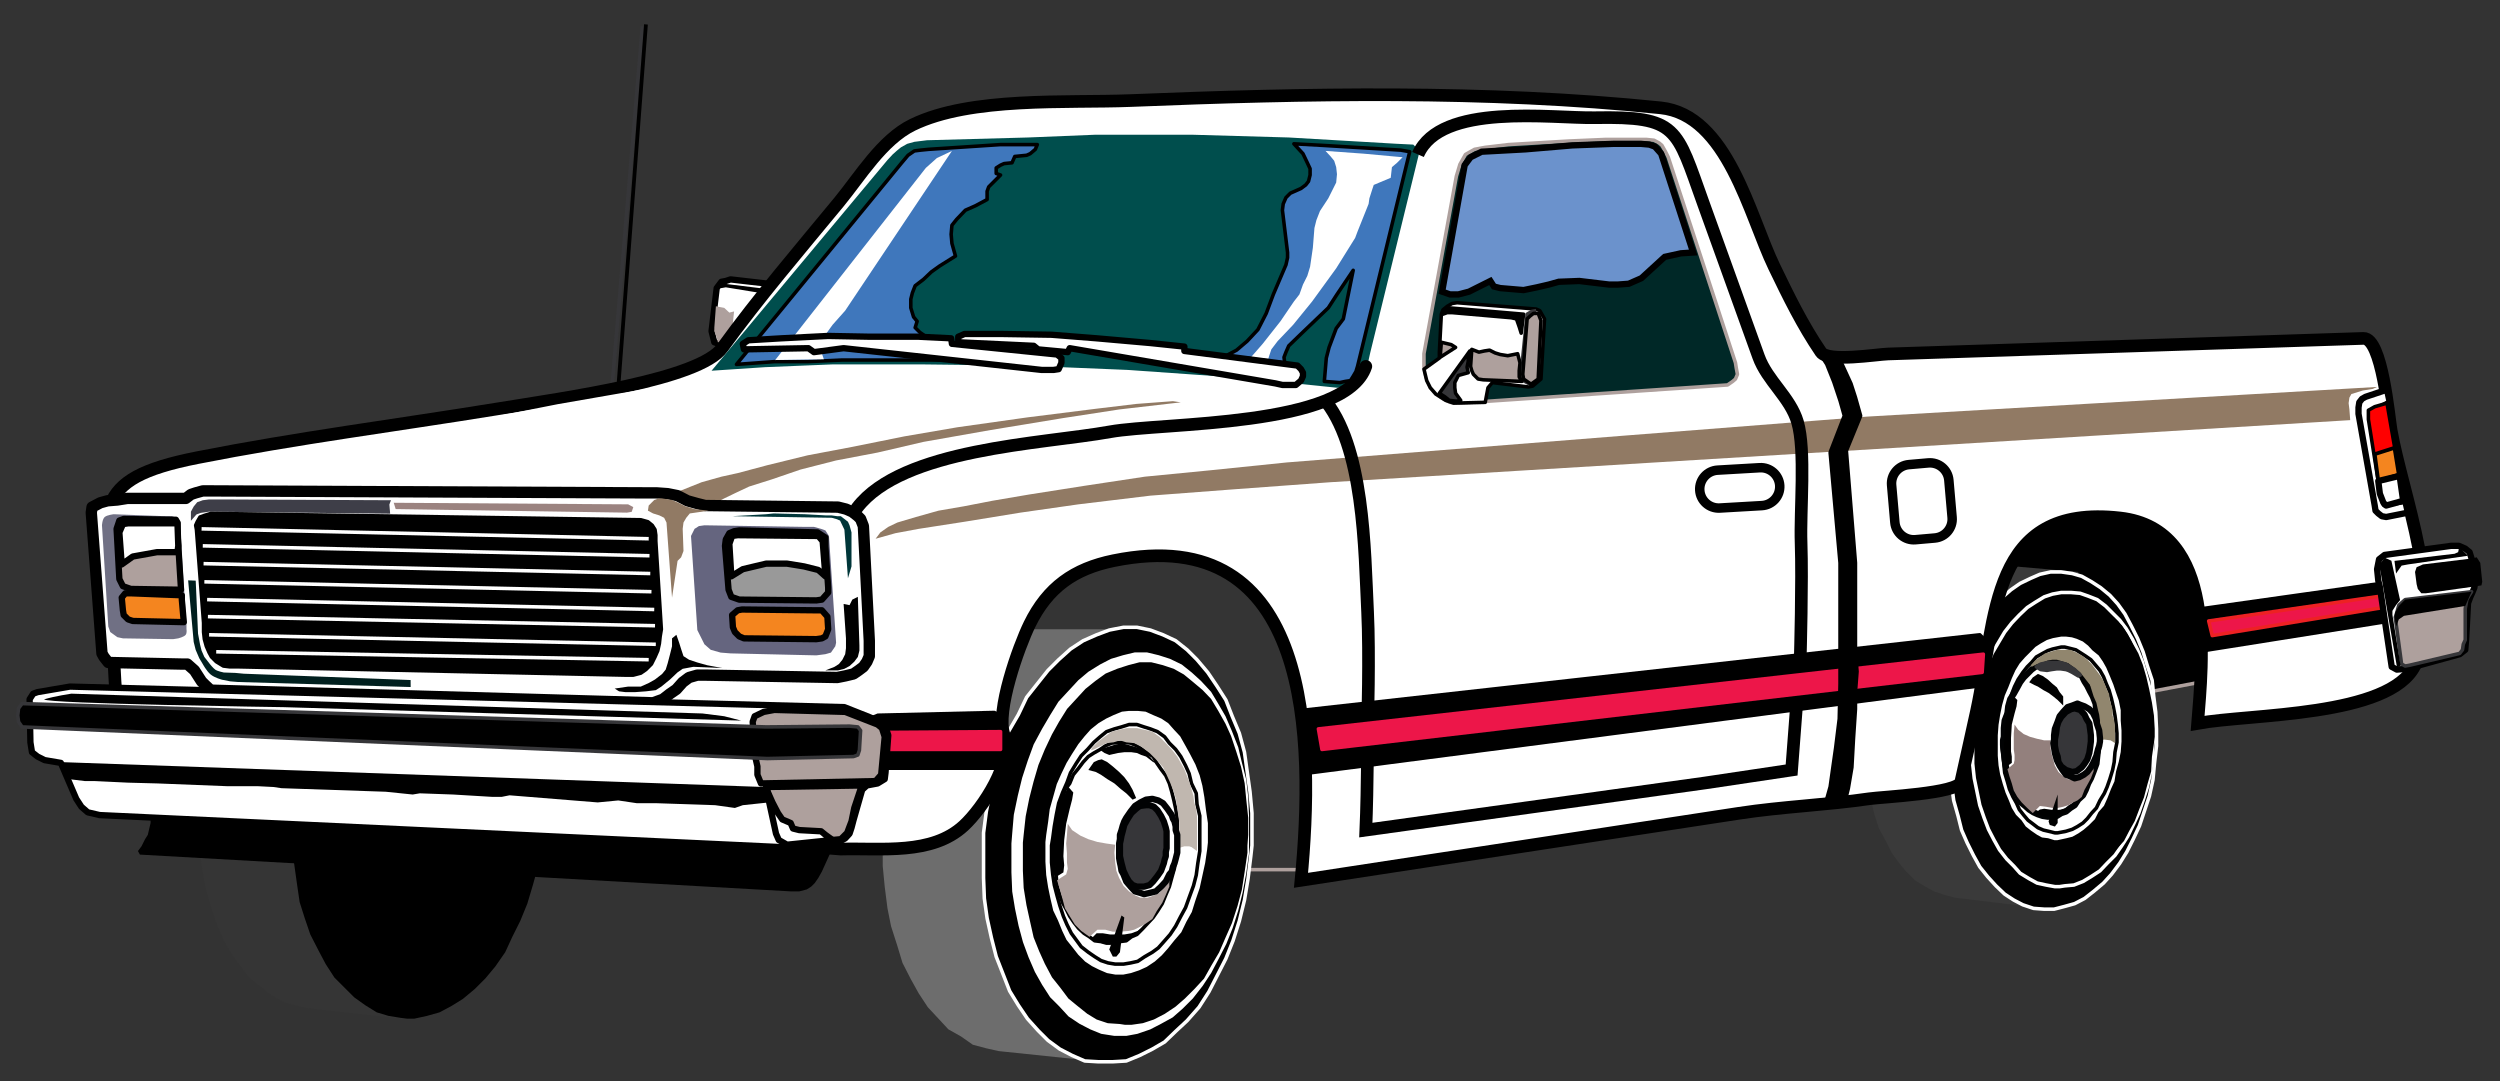
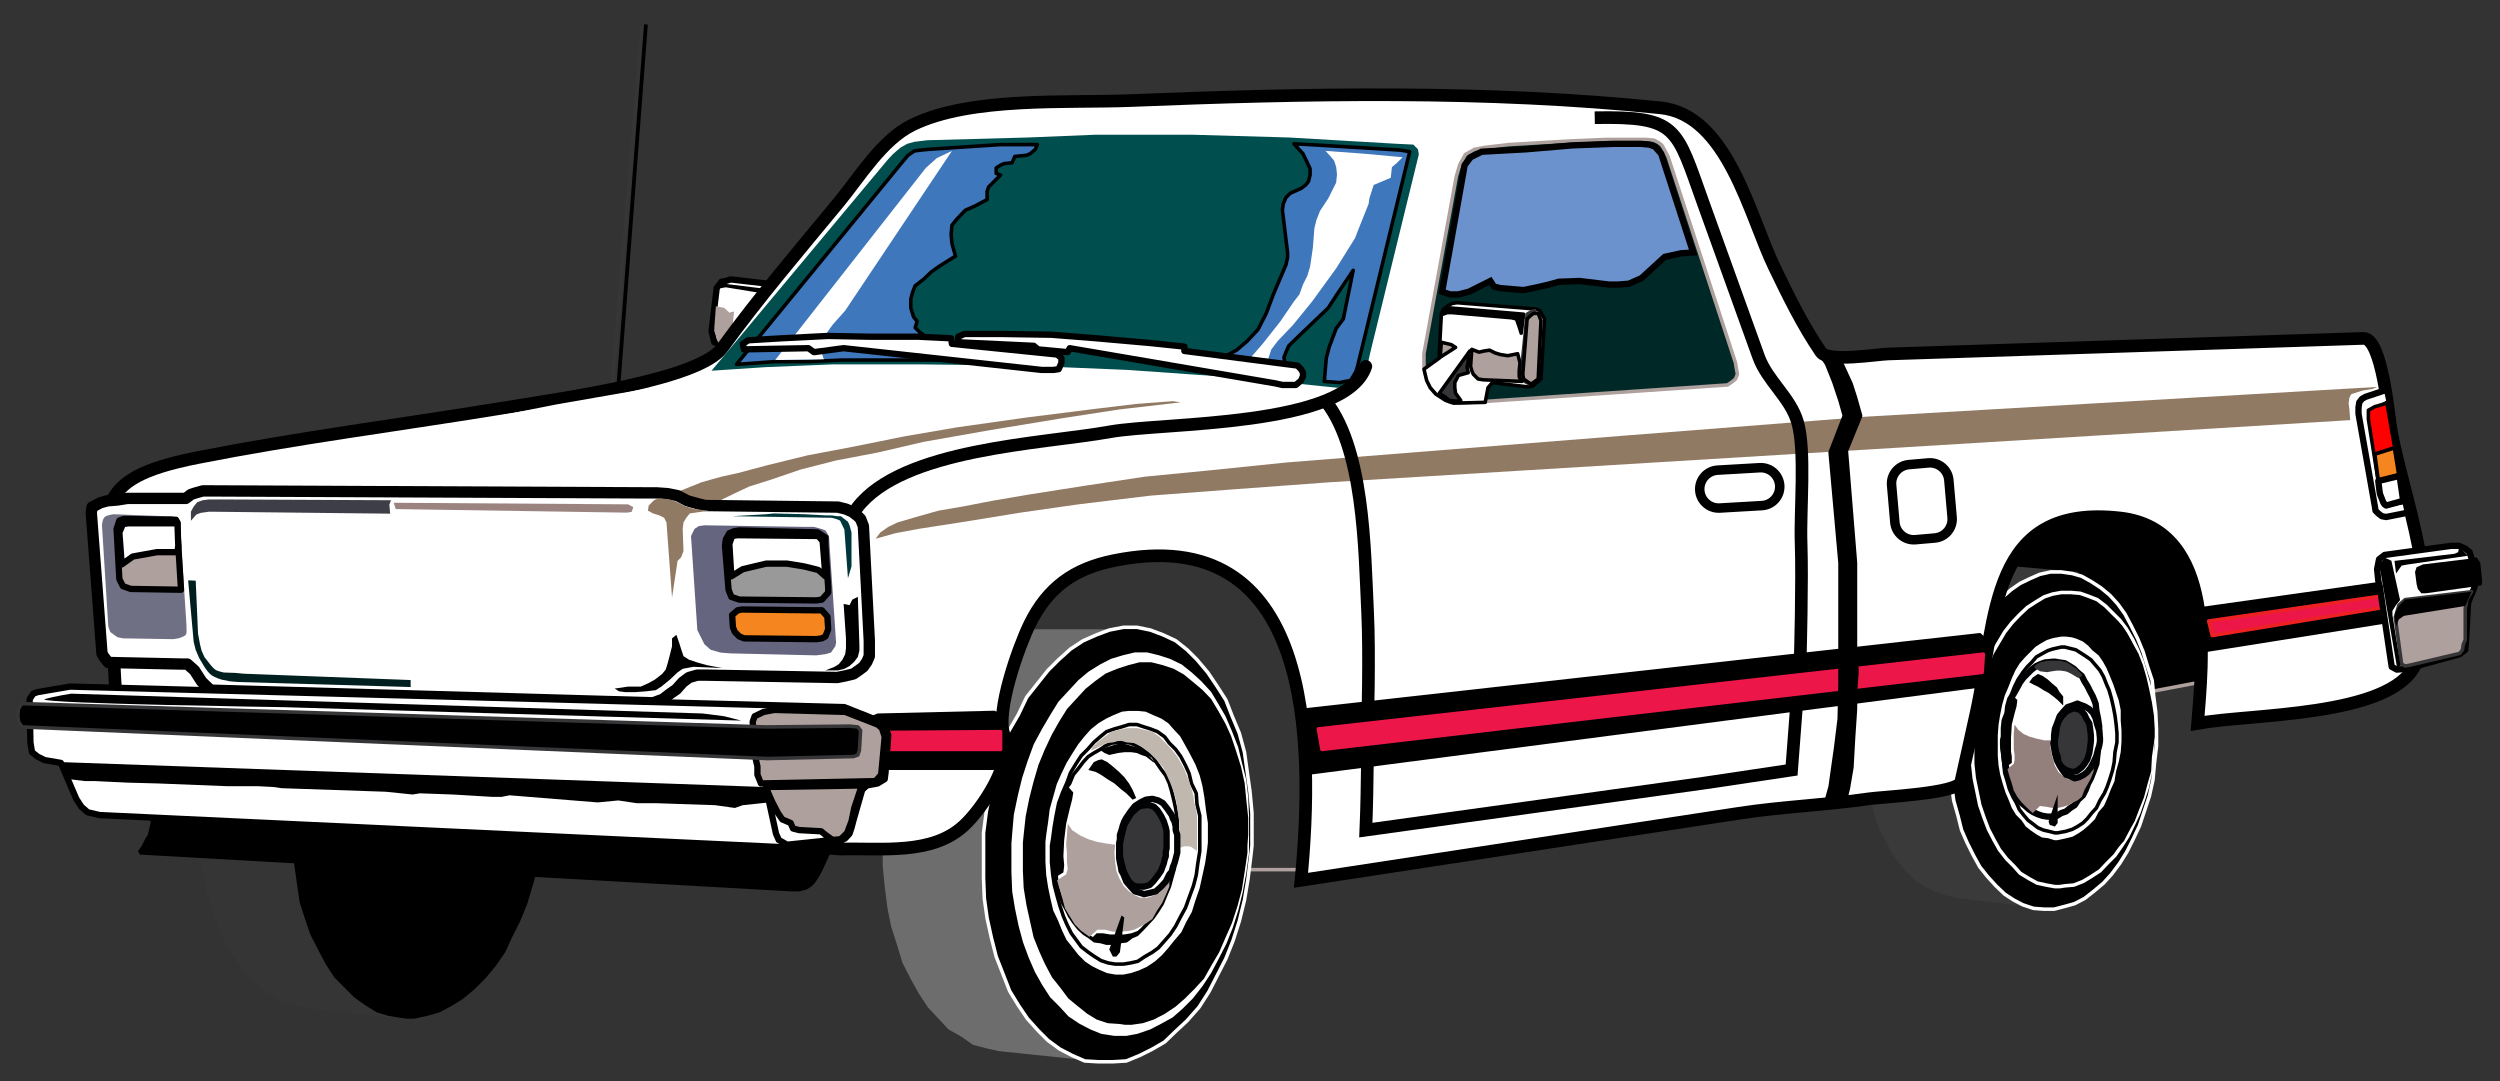
<svg xmlns="http://www.w3.org/2000/svg" xmlns:ns1="http://sodipodi.sourceforge.net/DTD/sodipodi-0.dtd" xmlns:ns2="http://www.inkscape.org/namespaces/inkscape" version="1.1" id="truck" x="0px" y="0px" width="660px" height="285.417px" viewBox="0 0 660 285.417" enable-background="new 0 0 660 285.417" xml:space="preserve" ns1:docname="seventies truck.svg" ns2:version="0.92.0 r15299">
  <rect x="0" y="0" width="660" height="285.417" fill="#333333" stroke="none" />
  <title id="title4176">late seventies truck</title>
  <defs id="defs4172" />
  <ns1:namedview pagecolor="#ffffff" bordercolor="#666666" borderopacity="1" objecttolerance="10" gridtolerance="10" guidetolerance="10" ns2:pageopacity="0" ns2:pageshadow="2" ns2:window-width="1920" ns2:window-height="1052" id="namedview4170" showgrid="false" ns2:zoom="1" ns2:cx="330" ns2:cy="142.7085" ns2:window-x="-9" ns2:window-y="-9" ns2:window-maximized="1" ns2:current-layer="truck" />
  <g id="truck_parts">
    <path stroke="#AEA09D" stroke-width="0.94" stroke-linejoin="round" d="M594.468,177.503   c-22.118,4.201-44.234,8.404-66.351,12.607c-15.033,2.857-14.914,1.53-17.442-12.957c-2.185-12.508-4.65-24.973-6.485-37.537   c-0.813-5.57-6.309-24.065-2.607-29.223c2.418-3.372,22.297-4.243,26.242-4.994c14.179-2.698,28.355-5.396,42.532-8.094   c14.282-2.718,12.765,2.163,15.344,15.279C589.673,132.793,596.173,156.916,594.468,177.503z" id="path3934" />
    <polygon fill="#3A3A3A" points="516.191,236.992 541.135,240.019 550.319,194.098 548.649,150.994 525.897,149.011    524.332,149.011 522.871,149.011 520.053,149.324 517.132,150.264 514.521,151.203 511.494,152.664 509.094,154.542    506.484,156.421 504.188,159.03 501.997,161.848 499.91,164.979 498.031,168.214 496.57,172.076 495.109,175.833 493.962,180.112    493.021,184.6 492.5,189.296 492.291,191.697 492.291,194.098 492.291,198.794 492.5,203.281 493.021,207.352 493.962,211.318    494.9,215.18 496.049,218.729 497.719,221.755 499.388,225.095 501.267,227.705 503.25,230.104 505.547,232.4 507.946,233.861    510.555,235.322 513.373,236.262  " id="polygon3936" />
    <polygon stroke="#FFFFFF" stroke-width="0.94" stroke-linejoin="round" points="539.675,240.019 540.822,240.019    542.283,240.019 545.101,239.289 547.711,238.558 550.319,237.201 552.72,235.322 555.329,233.13 557.416,230.835 559.607,227.912    561.486,224.886 563.156,221.546 564.826,217.998 566.183,213.927 567.436,210.169 568.375,205.891 568.793,201.403    569.314,196.916 569.314,194.515 569.314,192.428 569.105,187.939 568.584,183.869 568.166,179.589 566.914,175.833    565.766,172.076 564.305,168.527 562.635,165.188 560.966,162.057 559.087,159.447 557,157.151 554.598,155.167 552.197,153.604    549.59,152.142 547.084,151.412 544.161,150.994 543.014,150.994 541.344,150.994 538.525,151.621 536.125,152.664    533.308,154.021 530.907,155.69 528.507,157.777 526.42,160.387 524.332,162.996 522.349,166.126 520.47,169.676 519.113,173.225    517.652,176.981 516.505,181.052 515.564,185.33 515.044,189.609 514.521,194.098 514.521,196.185 514.521,198.794    514.521,203.073 515.253,207.352 515.773,211.318 516.923,215.389 517.861,219.146 519.322,222.485 520.992,225.826    522.662,228.852 524.75,231.46 526.941,233.861 529.237,236.053 531.638,237.619 534.038,238.871 536.855,239.811  " id="polygon3938" />
    <polygon stroke="#FFFFFF" stroke-width="0.94" stroke-linejoin="round" points="542.491,234.07 543.744,234.07 545.101,233.861    547.502,233.652 549.901,232.712 551.989,231.46 554.39,229.896 556.268,227.912 558.355,225.826 560.025,223.425 561.695,220.815    563.156,217.789 564.617,214.658 565.766,211.318 566.914,207.77 567.645,204.221 568.166,200.464 568.375,196.394    568.584,194.515 568.584,192.428 568.375,188.669 568.166,184.809 567.436,181.26 566.496,177.919 565.557,174.686    564.305,171.555 562.947,168.736 561.277,165.917 559.607,163.727 557.729,161.848 555.851,159.969 553.659,158.298 551.26,157.36    549.172,156.628 546.771,156.421 545.414,156.421 544.161,156.421 541.865,156.837 539.675,157.568 537.273,159.03    535.186,160.387 533.099,162.369 531.115,164.457 529.237,166.857 527.567,169.676 525.897,172.494 524.54,175.833    523.288,178.859 522.349,182.513 521.723,186.27 520.992,190.027 520.783,194.098 520.783,195.977 520.783,197.854    520.783,201.612 521.201,205.474 521.932,209.021 522.662,212.57 523.81,215.91 524.959,218.937 526.42,221.755 527.881,224.364    529.76,226.765 531.638,228.643 533.308,230.521 535.709,231.982 537.796,233.13 540.195,233.652  " id="polygon3940" />
    <polygon stroke="#000000" stroke-width="0.94" stroke-linejoin="round" points="543.744,231.774 544.684,231.774    545.831,231.774 548.231,231.251 550.319,230.521 552.511,229.373 554.39,227.912 556.477,226.035 558.355,223.946    560.339,221.755 561.695,219.146 563.156,216.537 564.305,213.51 565.557,210.378 566.496,206.83 567.436,203.595 567.645,199.733    568.166,196.185 568.375,194.515 568.375,192.428 568.166,188.878 567.645,185.539 566.914,181.99 566.183,178.859    565.244,175.625 564.096,172.703 562.635,170.093 561.277,167.587 559.816,165.396 557.938,163.518 556.06,161.848    554.181,160.387 551.989,159.447 549.901,158.821 547.502,158.298 546.354,158.298 545.414,158.507 543.014,159.03    540.613,159.761 538.525,160.908 536.646,162.369 534.664,164.248 532.785,166.126 531.115,168.527 529.237,170.824    527.881,173.433 526.629,176.772 525.479,179.903 524.54,183.139 523.81,186.688 523.288,190.236 522.871,193.785 522.662,195.768    522.662,197.854 523.079,201.194 523.288,204.744 524.019,208.291 524.75,211.318 525.897,214.658 526.941,217.476    528.299,220.085 529.969,222.485 531.429,224.677 533.099,226.765 534.978,228.435 537.064,229.896 539.257,230.835    541.344,231.46  " id="polygon3942" />
    <polygon fill="#FFFFFF" stroke="#000000" stroke-width="0.94" stroke-linejoin="round" points="542.283,222.276 543.223,222.276    545.623,221.755 547.294,221.337 548.964,220.398 550.319,219.458 551.78,218.207 553.45,216.537 554.39,214.658 555.851,212.988    556.79,210.9 557.729,208.5 558.669,206.414 559.087,203.804 559.816,201.194 560.339,198.585 560.548,195.768 560.548,194.515    560.548,192.846 560.339,190.236 560.339,187.417 559.816,184.809 559.087,182.721 558.355,180.529 557.416,178.233    556.477,176.042 555.537,174.373 554.39,172.703 552.72,171.346 551.571,170.093 550.11,168.945 548.44,168.214 547.084,167.796    545.414,167.587 544.161,167.587 541.865,168.005 540.195,168.527 538.525,169.466 537.064,170.406 535.709,171.763    534.246,173.225 532.785,174.895 531.638,176.772 530.698,178.859 529.76,181.26 528.819,183.453 528.09,186.061 527.567,188.669    527.149,191.279 526.941,194.098 526.941,195.455 526.941,196.707 526.941,199.524 527.149,202.134 527.567,204.535    528.299,207.144 529.028,209.439 529.969,211.63 530.698,213.51 531.846,215.389 533.308,216.85 534.455,218.52 535.916,219.667    537.587,220.815 538.943,221.546 540.613,221.755  " id="polygon3944" />
    <polygon fill="#FFFFFF" stroke="#000000" stroke-width="0.94" stroke-linejoin="round" points="542.491,219.876 543.223,219.876    545.414,219.458 547.084,218.937 548.44,218.207 549.901,217.267 551.051,216.119 552.197,214.658 553.45,213.301 554.39,211.318    555.537,209.439 556.268,207.77 557,205.683 557.729,203.281 558.146,201.194 558.355,198.585 558.878,195.977 558.878,194.828    558.878,193.576 558.669,191.279 558.355,188.878 557.938,186.688 557.416,184.391 556.79,182.199 556.06,180.529 555.329,178.65    554.39,176.981 553.241,175.625 551.989,174.164 550.633,173.225 549.172,172.285 548.023,171.555 546.354,171.137    545.101,170.824 544.161,170.824 541.865,171.346 540.613,171.763 539.257,172.494 537.587,173.433 536.334,174.895    535.186,176.042 534.038,177.503 532.785,179.382 531.846,181.26 531.115,183.139 530.489,185.123 529.969,187.417    529.237,189.818 529.028,191.906 528.819,194.515 528.507,195.977 528.507,197.125 528.819,199.524 529.028,201.925    529.237,204.013 529.969,206.414 530.489,208.291 531.429,210.378 532.368,212.048 533.099,213.719 534.246,215.18    535.395,216.537 536.646,217.476 538.005,218.52 539.466,219.146 540.822,219.458  " id="polygon3946" />
    <polygon fill="#FFFFFF" stroke="#010203" stroke-width="1.67" stroke-linecap="round" stroke-linejoin="round" points="   540.613,215.597 541.865,215.597 543.014,215.389 544.161,214.658 545.414,214.24 546.562,213.301 547.711,212.57 548.649,211.109    549.901,209.96 550.633,208.5 551.26,206.83 551.989,205.474 552.72,203.595 553.45,201.612 553.659,199.733 553.867,197.854    554.181,195.455 554.181,194.515 554.181,193.576 554.181,191.697 553.867,189.609 553.45,187.626 553.241,185.748    552.511,183.869 551.78,182.513 551.051,181.052 550.319,179.903 549.59,178.442 548.44,177.503 547.502,176.563 546.354,175.833    545.101,175.103 543.744,174.895 542.491,174.686 542.074,174.686 539.884,174.895 538.734,175.312 537.587,175.833    536.334,176.772 535.395,177.712 534.246,178.859 533.308,180.112 532.576,181.469 531.638,183.139 530.698,184.6 530.177,186.479    529.969,188.357 529.237,190.236 529.028,192.219 529.028,194.515 528.819,195.455 528.819,196.707 529.028,198.585    529.237,200.464 529.551,202.343 529.969,204.221 530.489,205.891 531.115,207.561 531.846,209.021 532.785,210.378    533.516,211.839 534.664,212.779 535.709,213.719 536.855,214.449 538.005,214.971 539.257,215.389  " id="polygon3948" />
-     <polygon fill="#91866E" points="536.125,175.625 537.273,174.373 538.525,173.433 539.884,172.494 541.344,172.076    543.014,171.555 545.101,171.555 546.562,171.555 548.231,172.285 549.901,173.225 551.051,174.164 552.197,175.312    553.45,176.981 554.39,178.233 555.12,179.382 555.851,181.052 556.268,182.199 556.79,183.139 557,184.809 557.416,186.27    557.729,187.417 557.729,188.878 558.146,190.236 558.355,191.697 558.355,192.846 558.355,194.098 558.355,196.185    557.207,195.455 555.537,195.246 554.39,195.455 554.39,193.785 554.39,191.906 554.39,190.236 554.181,188.669 553.867,187.417    553.45,185.539 552.72,183.869 552.197,182.199 551.78,180.843 550.633,179.382 549.172,177.503 547.711,176.355 546.04,175.103    544.684,174.686 543.014,174.164 541.865,174.164 540.613,174.373 539.257,174.895 537.796,175.312 536.334,176.042  " id="polygon3950" />
    <polygon fill="#93807D" points="531.846,191.279 532.785,192.637 534.246,193.785 535.916,194.515 537.796,195.037    539.675,195.455 541.344,195.455 541.344,197.438 541.553,198.794 542.074,200.673 542.491,202.134 543.431,203.804    544.684,204.951 545.831,205.683 547.084,205.891 548.44,205.891 549.59,205.683 550.842,204.744 551.78,203.804 552.72,202.134    552.72,203.595 551.989,205.474 551.26,206.83 550.319,208.5 549.59,210.378 548.44,211.318 547.294,211.839 546.04,212.57    544.684,212.988 543.223,213.301 541.865,213.301 540.195,212.988 538.525,212.779 536.646,214.658 535.186,213.301    533.725,211.839 532.576,210.378 531.638,208.708 531.115,206.83 530.489,204.951 529.969,203.073 531.638,201.612    531.846,200.673 531.846,199.315 531.638,197.854 531.638,195.455 531.638,193.576  " id="polygon3952" />
    <polygon fill="#FFFFFF" stroke="#010203" stroke-width="1.67" stroke-linecap="round" stroke-linejoin="round" points="   547.711,205.474 548.964,205.16 550.11,204.535 551.051,203.804 551.989,202.551 552.72,201.194 553.45,199.524 553.867,197.854    554.181,196.916 554.39,195.768 554.39,194.828 554.181,192.846 553.659,191.279 553.241,189.609 552.511,188.148 551.571,187.208    550.319,186.479 549.172,186.061 548.44,185.748 547.084,186.27 545.831,186.688 544.684,187.939 543.744,189.087 543.223,190.548    542.491,192.428 542.283,194.098 542.283,195.246 542.074,196.185 542.283,197.438 542.491,198.794 543.014,200.673    543.744,202.134 544.475,203.281 545.414,204.535 546.562,204.951  " id="polygon3954" />
    <polygon fill="#363639" stroke="#363639" stroke-width="0.94" stroke-linejoin="round" points="549.172,178.233 547.711,176.772    545.414,175.312 543.744,174.895 542.074,174.895 540.613,174.895 538.734,175.312 537.587,176.042 538.734,176.772    540.404,176.981 541.553,176.772 543.014,176.563 543.953,176.563 545.414,176.772 546.04,176.981 547.084,177.503    548.649,178.442  " id="polygon3956" />
    <polygon points="539.257,178.442 538.005,177.919 536.646,178.859 535.709,180.112 537.064,180.843 538.005,181.26    539.466,182.199 540.822,182.93 542.074,183.869 543.223,184.809 544.684,186.27 544.684,183.869 543.744,182.721 543.014,181.469    541.865,180.529 540.613,179.382  " id="polygon3958" />
    <polygon points="530.489,186.479 531.638,183.869 532.576,184.809 532.368,186.479 531.846,188.357 531.115,191.279    530.907,194.828 530.907,198.376 531.115,199.733 531.115,201.403 529.76,202.343 529.028,197.438 529.237,193.158    529.551,189.609  " id="polygon3960" />
-     <polygon points="537.273,214.658 538.525,213.719 539.675,213.51 541.135,213.719 542.491,213.927 544.161,213.719    545.414,213.301 546.771,212.779 548.231,211.839 546.562,213.301 545.101,214.658 543.431,215.18 541.865,215.597    539.466,215.597  " id="polygon3962" />
    <polygon points="540.822,216.85 543.223,209.753 543.223,217.267 542.491,218.207 541.135,217.789  " id="polygon3964" />
    <polygon fill="#363639" stroke="#010203" stroke-width="1.67" stroke-linecap="round" stroke-linejoin="round" points="   547.084,203.804 548.231,203.595 549.59,202.551 550.319,201.612 551.051,200.464 551.571,198.794 551.78,197.438 551.989,195.768    551.989,194.098 551.78,192.428 551.571,190.966 550.842,189.818 550.319,188.669 549.172,187.417 547.711,187 546.771,187.208    545.414,187.939 544.161,189.296 543.431,190.548 543.014,191.906 542.805,193.576 542.491,195.246 542.491,196.916    542.805,198.585 543.223,199.733 543.431,201.194 544.161,202.343 545.414,203.281  " id="polygon3966" />
    <path fill="#343434" stroke="#AEA09D" stroke-width="0.94" stroke-linejoin="round" d="M351.082,229.582   c-23.286,0-46.573,0-69.859,0c-14.802,0-12.19-5.158-12.799-18.682c-0.577-12.827-0.487-25.768-0.313-38.615   c0.075-5.486-2.188-26.178,2.191-30.371c2.975-2.848,22.669,0,26.655,0c14.401,0,28.803,0,43.203,0   c14.657,0,12.171,5.238,12.592,18.785C353.434,182.71,355.699,208.021,351.082,229.582z" id="path3968" />
    <polygon fill="#6D6D6D" points="263.622,277.486 290.653,280.305 303.908,223.216 302.238,166.126 272.39,166.126 270.72,166.126    268.841,166.335 265.292,167.066 261.744,168.005 258.717,169.676 255.586,171.555 252.246,174.164 249.429,176.772    246.819,179.903 244.21,183.139 241.81,187.208 239.723,191.279 237.844,195.977 236.383,200.673 235.234,205.891 234.295,211.318    233.564,217.059 233.356,220.085 233.043,223.216 233.043,228.643 233.564,234.07 234.295,239.811 235.234,244.507    236.904,249.726 238.262,254.212 240.453,258.492 242.54,262.25 244.94,265.902 247.759,268.929 250.368,271.746 253.708,273.625    256.839,275.817 260.387,276.755  " id="polygon3970" />
    <polygon stroke="#FFFFFF" stroke-width="0.94" stroke-linejoin="round" points="289.923,280.305 291.802,280.305    293.784,280.305 297.333,280.096 300.883,278.635 304.222,276.964 307.457,275.085 310.38,272.269 313.405,269.451    316.537,265.902 319.146,261.832 321.233,257.762 323.635,253.064 325.512,248.369 327.182,243.15 328.539,237.619    329.479,231.982 330.209,226.035 330.521,223.216 330.521,220.398 330.521,214.658 330,209.021 329.27,203.804 328.539,198.585    327.182,193.576 325.304,189.087 323.635,184.809 321.233,181.052 318.834,177.503 316.015,174.164 313.405,171.555    310.38,169.154 307.039,167.587 303.699,166.335 300.151,165.605 298.272,165.605 296.603,165.605 292.846,166.335    289.506,167.587 285.957,169.154 282.617,171.346 279.486,174.164 276.668,176.981 273.851,180.529 271.032,184.078    268.841,188.669 266.231,193.158 264.562,197.854 262.996,203.281 261.535,208.5 260.387,214.24 259.656,219.876 259.656,223.216    259.656,225.826 259.656,231.774 259.865,237.201 260.596,242.419 261.744,247.638 262.996,252.542 264.875,257.344    266.545,261.623 268.841,265.38 271.241,268.929 274.06,272.06 276.668,274.669 279.8,276.964 283.035,278.635 286.375,280.096     " id="polygon3972" />
    <polygon fill="#FFFFFF" stroke="#FFFFFF" stroke-width="0.94" stroke-linejoin="round" points="294.202,273 295.663,273    297.333,273 300.151,272.478 303.49,271.33 306.309,269.869 309.336,268.198 311.944,265.902 314.554,263.292 317.163,259.953    319.354,256.613 321.233,253.064 323.32,248.994 324.99,244.82 326.451,240.228 327.6,235.531 328.539,230.521 329.27,225.303    329.27,223.216 329.27,220.398 329.27,215.389 329.061,210.378 328.539,205.891 327.391,201.403 326.451,197.438 324.781,193.158    323.111,189.296 321.233,186.061 319.354,182.93 316.745,180.112 314.345,177.919 311.735,175.833 308.71,174.373 305.787,173.433    302.76,172.703 301.091,172.703 299.63,172.703 296.603,173.433 293.472,174.373 290.653,175.833 287.627,177.712 285.018,179.903    282.408,182.721 279.8,185.539 277.607,189.087 275.521,192.637 273.328,196.707 271.764,200.985 270.302,205.474 269.154,210.169    268.11,215.18 267.692,220.085 267.484,222.694 267.484,225.095 267.484,230.313 267.692,235.322 268.424,239.811 269.362,244.298    270.511,248.578 271.972,252.542 273.642,256.404 275.521,259.744 277.607,262.979 280.008,265.38 282.408,267.989    285.227,269.869 288.045,271.33 290.862,272.478  " id="polygon3974" />
    <polygon stroke="#000000" stroke-width="0.94" stroke-linejoin="round" points="295.663,269.869 297.02,270.078 298.689,270.078    301.612,269.66 304.43,268.72 307.248,267.259 310.066,265.38 312.468,263.292 315.075,260.684 317.476,258.074 319.354,254.734    321.441,251.187 323.111,247.324 324.781,243.567 326.243,239.08 327.391,234.801 328.121,230.104 328.852,225.095    328.852,223.216 329.061,220.398 329.061,215.91 328.539,211.109 328.121,206.83 327.182,202.551 325.93,198.585 324.573,194.515    323.111,191.279 321.233,187.939 319.354,184.809 317.163,182.513 314.554,180.32 312.259,178.442 309.648,176.981 306.83,176.042    303.908,175.312 302.552,175.312 300.883,175.312 298.063,176.042 295.142,176.981 292.115,178.233 289.506,180.112    286.896,182.199 284.496,184.809 282.096,187.417 280.008,190.757 278.13,194.098 276.251,198.063 274.581,202.134    273.328,206.414 272.181,210.9 271.241,215.597 270.72,220.398 270.511,222.485 270.511,225.095 270.511,229.896 270.72,234.382    271.45,238.871 272.39,243.15 273.328,247.324 274.79,250.978 276.251,254.212 278.13,257.762 280.217,260.371 282.408,263.292    284.705,265.171 287.313,267.259 289.714,268.72 292.532,269.66  " id="polygon3976" />
    <polygon fill="#FFFFFF" stroke="#000000" stroke-width="0.94" stroke-linejoin="round" points="294.411,257.762 295.454,257.762    296.603,257.762 298.689,257.344 300.883,256.613 302.969,255.673 305.16,254.212 307.039,252.542 308.71,250.664 310.38,248.578    312.259,246.386 313.614,243.567 315.075,240.958 316.015,237.932 317.163,234.591 317.894,231.251 318.625,227.912    319.146,224.364 319.354,222.485 319.354,220.815 319.354,217.267 318.834,213.719 318.416,210.378 317.894,207.352    317.163,204.535 316.015,201.612 314.554,198.794 313.405,196.707 311.944,194.098 310.38,192.428 308.71,190.548 306.83,189.296    304.639,188.357 302.552,187.417 300.359,187.208 299.421,187.208 298.063,187.208 296.081,187.417 293.784,188.357    291.802,189.296 289.714,190.548 287.627,192.219 285.957,194.098 284.287,196.185 282.617,198.794 281.156,201.194 279.8,204.013    278.547,206.83 277.607,210.169 276.668,213.51 276.251,216.85 275.729,220.398 275.521,222.276 275.521,224.155 275.521,227.496    275.729,231.042 276.251,234.382 276.877,237.41 277.607,240.541 278.86,243.15 280.008,245.968 281.156,248.369 282.826,250.457    284.287,252.333 286.166,254.212 288.045,255.464 289.923,256.404 292.115,257.344  " id="polygon3978" />
    <polygon fill="#FFFFFF" stroke="#000000" stroke-width="0.94" stroke-linejoin="round" points="294.411,254.526 295.454,254.526    296.603,254.526 298.481,254.212 300.359,253.796 302.238,252.542 304.222,251.395 305.787,250.248 307.457,248.369    308.919,246.698 310.38,244.507 311.735,241.897 312.988,239.602 313.928,236.992 315.075,233.861 315.806,231.042    316.224,227.912 316.745,224.677 316.745,223.216 316.745,221.546 316.745,218.207 316.745,215.389 316.015,212.361    315.806,209.439 314.554,206.83 313.928,204.221 312.988,202.134 311.735,199.733 310.38,197.854 308.71,196.185 307.457,194.515    305.578,193.158 303.699,192.428 302.029,191.906 300.151,191.279 299.004,191.279 298.063,191.279 296.081,191.906    294.202,192.428 292.115,193.158 290.445,194.515 288.775,195.977 287.105,197.854 285.436,199.524 284.078,201.612    282.617,204.013 281.678,206.621 280.53,209.23 279.486,212.048 278.86,215.18 278.338,218.207 277.921,221.337 277.607,223.216    277.607,224.677 277.607,227.705 277.921,230.835 278.338,233.652 279.068,236.471 279.8,239.08 280.738,241.897 281.678,244.089    282.826,246.386 284.287,248.369 285.436,249.934 287.313,251.395 288.983,252.542 290.653,253.587 292.532,254.212  " id="polygon3980" />
    <polygon fill="#FFFFFF" stroke="#000000" stroke-width="0.94" stroke-linejoin="round" points="292.115,248.994 293.054,248.994    295.663,248.578 297.333,248.369 298.689,247.324 300.151,246.698 301.612,245.237 302.969,243.776 304.43,242.21 305.578,240.541    306.83,238.558 307.77,236.262 308.71,234.07 309.336,231.774 310.066,229.166 310.38,226.556 310.798,223.946 310.798,222.485    310.798,221.337 310.798,218.52 310.798,216.119 310.38,213.51 309.857,211.109 309.336,209.021 308.71,206.83 307.77,204.744    306.518,203.073 305.369,201.403 304.43,199.733 302.969,198.794 301.612,197.854 300.151,196.916 298.481,196.185    296.812,195.977 296.081,195.977 293.472,196.185 291.802,196.916 290.445,197.854 288.775,198.794 287.313,199.733    285.957,201.194 284.705,202.864 283.348,204.535 282.408,206.83 281.156,208.5 280.53,211.109 279.8,213.301 279.068,215.91    278.86,218.207 278.338,221.128 278.13,222.485 278.13,223.946 278.13,226.556 278.338,229.166 278.86,231.46 279.068,233.861    279.8,236.262 280.53,238.349 281.469,240.019 282.408,241.897 283.557,243.567 284.705,245.028 286.166,246.386 287.627,247.324    288.983,248.369 290.653,248.578  " id="polygon3982" />
    <polygon fill="#C0B7AF" points="288.253,197.438 289.923,195.768 291.593,194.515 293.472,193.158 295.454,192.637    297.543,192.219 300.151,192.219 302.029,192.637 304.222,193.158 306.1,194.515 307.77,196.185 309.336,197.854 310.798,199.733    311.735,201.403 312.676,203.073 313.405,204.951 314.137,206.83 314.554,208.291 315.075,210.169 315.284,211.839    315.806,213.719 316.015,215.597 316.015,217.059 316.015,218.937 316.015,220.398 316.015,222.485 316.015,224.677    314.554,223.634 313.928,223.425 312.676,223.425 311.006,223.946 311.318,221.546 311.318,219.458 311.318,217.059    311.006,214.971 310.798,213.301 310.38,210.691 309.648,208.5 308.919,206.621 307.979,204.535 307.039,202.551 305.16,200.464    303.49,198.794 301.3,197.125 299.421,196.185 297.333,195.977 295.663,195.455 293.993,195.977 292.115,196.185 290.653,196.916    288.775,197.854 288.045,198.063  " id="polygon3984" />
    <polygon fill="#AEA09D" points="281.887,217.476 283.035,219.146 285.227,220.606 287.313,221.546 289.714,222.276    292.115,222.694 294.411,223.007 294.202,225.095 294.411,227.705 294.724,229.896 295.454,231.774 296.603,233.861    298.063,235.322 299.421,236.262 301.091,236.992 302.969,236.992 304.43,236.471 306.1,235.74 307.457,234.07 308.71,232.4    308.71,234.07 307.77,236.262 306.83,238.349 305.369,240.541 304.222,242.628 302.552,243.776 301.3,244.507 299.421,245.446    298.063,245.759 295.663,245.968 293.784,245.968 291.802,245.446 289.714,245.446 287.627,247.324 285.436,245.759    283.766,244.089 282.408,241.897 281.156,239.811 280.53,237.41 279.8,234.801 279.068,232.4 280.008,231.774 281.469,230.835    281.887,229.373 281.678,227.705 281.678,225.303 281.469,222.694 281.678,220.398  " id="polygon3986" />
    <polygon points="304.639,200.985 303.178,199.315 302.029,198.376 300.568,197.438 298.063,196.707 296.081,196.185    293.993,196.707 291.593,197.438 290.236,197.854 291.593,198.794 292.846,199.315 295.142,198.794 296.812,198.585    298.689,198.585 300.151,198.794 301.3,199.315 302.552,199.733 304.43,201.194 305.787,201.612  " id="polygon3988" />
    <polygon points="292.323,201.194 290.862,200.464 289.923,200.673 288.775,201.194 287.313,203.281 289.297,203.804    290.653,204.535 292.323,205.683 294.202,206.83 295.872,208.291 297.333,209.439 299.004,211.109 299.942,210.691 299.004,208.5    298.063,206.83 296.812,205.16 295.454,203.804 293.784,202.343  " id="polygon3990" />
    <polygon points="280.738,210.9 281.887,207.561 283.348,209.23 283.035,211.109 282.408,213.51 281.469,217.476 280.947,221.755    280.738,226.035 280.947,228.435 280.738,230.313 278.86,231.46 278.13,224.886 278.338,219.667 279.277,215.18  " id="polygon3992" />
    <polygon points="288.045,247.847 289.506,246.386 291.176,246.386 293.054,246.698 295.142,246.698 296.812,246.698    298.689,246.386 300.359,245.759 302.238,244.507 300.151,246.698 298.063,247.847 296.081,248.578 293.784,249.308    290.862,248.994  " id="polygon3994" />
    <polygon points="292.846,250.664 296.081,241.688 296.812,242.21 295.663,251.395 294.724,252.542 293.784,252.542  " id="polygon3996" />
    <polygon fill="#FFFFFF" stroke="#010203" stroke-width="1.67" stroke-linecap="round" stroke-linejoin="round" points="   302.029,236.053 303.49,235.74 305.16,235.322 306.518,234.07 307.77,232.712 308.71,230.835 309.336,230.104 309.648,228.852    310.066,227.912 310.38,226.765 310.798,225.095 310.798,223.946 310.798,223.007 310.798,221.546 310.798,220.398 310.38,219.146    310.38,218.207 310.066,216.85 309.648,216.119 309.336,215.18 308.188,213.51 307.039,212.048 305.787,211.318 304.222,210.9    302.552,211.109 301.091,211.839 299.63,212.779 298.481,214.24 297.333,215.91 296.812,216.85 296.394,217.998 296.081,219.146    295.663,220.398 295.663,221.546 295.454,222.694 295.454,223.425 295.454,225.095 295.454,226.556 295.663,227.705    295.872,228.643 296.081,229.896 296.603,230.835 297.333,232.712 298.481,234.07 299.63,235.322 301.091,235.74  " id="polygon3998" />
    <polygon fill="#363639" stroke="#010203" stroke-width="1.67" stroke-linecap="round" stroke-linejoin="round" points="   300.883,234.07 302.029,234.07 303.49,233.652 304.43,232.712 305.578,231.251 306.518,229.896 307.248,227.912 307.457,226.973    307.77,226.035 307.77,224.886 307.979,223.946 307.979,222.694 307.979,221.755 307.979,220.606 307.979,219.458 307.77,218.52    307.248,216.85 306.518,215.389 305.578,213.927 304.639,212.988 303.49,212.57 302.552,212.57 300.883,212.779 299.942,213.51    298.689,214.658 297.752,216.119 296.812,217.789 296.394,219.458 296.081,220.606 295.872,221.755 295.663,222.694    295.663,223.946 295.663,224.886 295.663,226.035 295.872,226.973 296.081,227.912 296.603,229.896 297.333,231.46    298.063,232.712 299.004,233.652 300.151,234.07  " id="polygon4000" />
    <polygon fill="#353535" points="81.188,266.11 106.55,268.929 118.865,214.971 117.508,161.117 89.225,161.117 87.659,161.117    85.99,161.639 82.65,162.057 79.519,162.996 76.283,164.666 73.152,166.335 70.334,168.527 67.517,171.137 65.116,174.164    62.716,177.503 60.628,181.052 58.437,184.809 57.08,189.087 55.619,193.785 54.158,198.794 53.218,203.804 52.801,209.23    52.279,211.839 52.279,214.658 52.279,220.085 52.801,225.095 53.531,230.313 54.471,235.322 55.828,239.811 57.289,244.089    58.958,248.056 61.046,251.604 63.446,254.943 65.847,258.074 68.665,260.371 71.482,262.563 74.613,264.44 77.849,265.38  " id="polygon4002" />
    <polygon points="105.819,268.72 107.489,268.929 109.368,268.929 112.708,268.198 116.047,267.259 119.178,265.589 122.205,263.71    125.336,261.102 128.154,258.283 130.763,255.152 133.372,251.395 135.251,247.324 137.338,243.15 139.217,238.558    140.678,233.652 142.139,228.435 143.079,223.216 143.809,217.789 144.018,214.971 144.018,212.048 144.018,206.83    143.496,201.612 143.079,196.707 142.139,191.697 140.678,187.208 139.008,182.721 137.338,178.859 135.251,175.103    132.851,171.763 130.45,168.736 127.945,166.126 125.023,164.248 121.996,162.578 118.656,161.639 115.317,160.908    113.647,160.908 111.977,160.908 108.742,161.431 105.402,162.578 102.062,163.936 99.244,165.917 95.904,168.527 93.295,171.555    90.478,174.895 88.286,178.442 85.676,182.199 83.798,186.688 81.919,191.279 80.25,195.977 79.102,201.194 78.162,206.621    77.432,211.839 77.223,214.658 77.223,217.476 77.223,222.694 77.64,227.912 78.371,233.13 79.102,238.141 80.458,242.419    81.919,246.698 84.111,250.978 85.99,254.526 88.286,258.074 90.895,260.684 93.504,263.292 96.426,265.38 99.453,267.259    102.584,268.198  " id="polygon4004" />
    <polygon fill="#FFFFFF" stroke="#000000" stroke-width="1.67" stroke-linecap="round" stroke-linejoin="round" points="   192.861,91.921 188.583,90.356 187.852,87.434 189.208,76.057 190.461,74.388 191.609,74.179 192.861,73.761 211.021,75.849    211.961,76.371 212.691,78.458 211.335,92.235 209.352,93.591 208.412,93.905 197.976,92.235 198.706,95.992 191.818,97.871  " id="polygon4006" />
    <polygon points="191.192,74.91 208.203,76.998 207.265,81.276 207.056,79.606 206.325,78.25 191.609,75.849 190.461,76.057    189.73,76.057 190.461,75.119  " id="polygon4008" />
    <polygon fill="#AEA09D" points="189,80.858 191.192,81.276 192.548,82.528 193.801,82.216 192.861,90.982 189.522,90.356    189.208,89.104 188.583,87.434 188.583,86.494  " id="polygon4010" />
    <line fill="none" stroke="#363639" stroke-width="0.94" stroke-linejoin="round" x1="169.588" y1="6.966" x2="161.551" y2="102.358" id="line4012" />
    <line fill="none" stroke="#000000" x1="170.527" y1="6.445" x2="163.221" y2="102.358" id="line4014" />
    <path fill="#FFFFFF" stroke="#000000" stroke-width="3.34" d="M221.979,224.155c-23.621-1.946-47.188-3.13-70.855-4.364   c-28.08-1.465-51.479-7.035-78.821-14.098c-12.841-3.316-25.682-6.634-38.523-9.951c-3.875-0.998-3.816-29.729-4.197-33.889   c-2.486-27.18-6.282-35.332,22.488-41.022c26.021-5.146,52.501-8.545,78.676-12.795c18.746-3.045,53.873-7.834,59.977-16.253   c9.522-13.141,20.479-25.954,30.801-38.478c5.473-6.641,11.318-16.421,19.398-20.352c15.392-7.486,40.846-5.731,57.532-6.405   c46.466-1.878,93.627-2.831,139.932,1.917c17.721,1.817,23.492,28.467,30.012,41.978c3.813,7.903,7.417,15.303,12.328,22.526   c1.845,2.713,14.698,0.576,17.744,0.477c31.73-1.039,63.462-2.078,95.191-3.117c10.101-0.331,20.199-0.662,30.298-0.992   c4.898-0.161,6.699,20.805,7.289,24.188c2.916,16.725,14.408,45.543,6.321,62.1c-6.706,13.724-43.578,12.806-57.401,15.342   c1.254-15.991,5.389-51.287-20.456-54.219c-34.5-3.915-32.563,26.254-37.909,50.963c-1.354,6.242-2.767,12.469-4.15,18.701   c-0.686,3.075-20.818,3.963-24.184,4.459c-11.28,1.654-22.793,2.06-34.348,3.828c-38.553,5.9-77.105,11.801-115.658,17.7   c3.575-37.008,3.119-95.102-49.471-84.381c-10.456,2.131-17.421,7.067-22.178,16.803c-2.868,5.867-9.028,23.022-6.731,29.224   c2.563,6.918-5.626,19.33-10.646,23.951C245.965,225.796,232.734,223.849,221.979,224.155z" id="path4016" />
    <polygon fill="#002827" stroke="#AEA09D" stroke-width="0.94" stroke-linejoin="round" points="385.42,106.429 382.81,106.22    380.932,105.28 379.053,104.028 377.593,102.358 376.443,99.541 375.923,96.722 375.923,93.382 384.479,46.522 385.42,43.391    386.881,40.781 389.28,39.425 392.099,38.902 398.257,38.173 414.12,37.233 423.826,36.815 431.862,36.815 434.681,36.815    436.663,37.024 438.02,37.755 438.752,38.382 439.689,40.051 440.422,41.513 458.163,95.784 458.372,97.14 458.685,98.81    458.163,100.062 457.433,100.688 456.075,101.628  " id="polygon4018" />
    <polygon fill="#004E4D" points="202.046,96.931 187.852,97.871 234.295,42.242 235.652,40.781 236.695,39.843 237.844,38.902    239.514,37.964 241.393,37.441 244.732,37.024 271.45,36.294 289.297,35.563 314.554,35.563 340.229,36.294 368.824,37.964    373.104,38.173 374.356,39.425 374.564,40.781 361.728,93.173 361.311,95.052 360.58,96.931 359.432,98.81 358.18,100.688    356.51,102.149 354.841,102.358 352.962,102.358 327.391,99.75 297.752,97.662 270.094,96.513 243.479,96.201 219.788,96.201  " id="polygon4020" />
    <polygon fill="#917A64" points="620.036,106.429 620.245,104.968 620.767,104.028 623.795,103.089 626.402,102.672    627.552,102.149 493.021,109.978 471.73,111.647 429.046,114.987 339.706,122.084 319.354,124.171 302.238,125.841    286.375,128.241 271.764,130.537 261.952,132.207 254.438,133.668 247.759,134.817 241.81,136.487 236.904,137.948    234.504,139.095 232.417,140.556 231.164,142.226 236.383,140.765 242.54,139.618 254.646,137.739 269.362,135.338    284.705,133.147 303.699,130.851 325.721,129.181 351.291,127.302 620.454,110.916 620.245,108.099  " id="polygon4022" />
    <polygon fill="#917A64" points="185.243,127.302 190.461,125.841 194.74,124.901 202.567,122.814 213.213,120.206 224.798,118.013    238.783,115.196 252.769,112.794 271.241,110.186 289.506,107.89 299.942,106.638 309.648,105.906 311.735,106.22 295.454,108.099    280.53,110.395 261.535,113.526 243.793,116.657 231.687,119.474 220.728,121.562 211.335,123.963 203.716,126.571 197.767,128.45    194.219,130.12 191.192,131.581 188.583,132.938 186.391,132.938 184.095,132.729 181.903,131.998 180.442,131.581    179.085,130.537 177.415,130.328 180.024,129.39  " id="polygon4024" />
    <polygon fill="#3F77BC" stroke="#000000" stroke-width="0.94" stroke-linejoin="round" points="213.213,95.47 204.446,95.47    194.427,96.201 238.053,42.974 239.723,40.99 241.393,39.843 243.063,39.634 245.149,39.425 264.145,38.173 273.851,38.173    273.328,39.425 271.972,40.572 271.032,40.99 267.901,41.304 267.171,42.974 265.084,43.183 264.145,43.6 262.996,44.33    262.996,45.791 264.145,46.208 261.014,49.339 260.596,50.488 260.596,52.679 257.465,54.349 254.855,55.498 252.56,57.897    251.308,59.464 251.099,61.863 251.308,64.265 252.246,67.604 248.071,70.213 245.88,71.779 243.793,73.761 241.601,75.431    240.87,77.31 240.453,78.979 240.453,81.276 241.184,83.677 242.123,84.824 241.601,86.494 242.854,87.747 244.21,88.687    247.759,90.774 256.525,95.261 249.011,95.052 237.113,95.052 222.188,95.052  " id="polygon4026" />
    <polygon fill="#3F77BC" stroke="#000000" stroke-width="0.94" stroke-linejoin="round" points="372.164,40.051 369.764,39.634    357.762,38.902 349.203,38.382 341.586,37.964 343.985,40.572 345.134,42.974 345.863,44.539 345.863,46.208 345.446,47.878    344.717,48.818 343.464,49.757 340.646,51.009 339.497,52.158 338.767,53.828 338.559,55.498 339.916,66.664 339.916,68.022    339.497,69.9 336.158,77.727 334.279,82.737 332.089,87.017 329.27,90.042 326.451,92.444 322.903,94.322 315.075,97.453    322.174,97.662 330,98.392 335.219,99.123 339.706,100.062 338.976,94.322 339.497,92.965 340.229,91.295 343.464,88.164    350.666,81.276 352.962,77.727 357.24,71.362 354.632,84.198 352.753,86.703 350.873,91.712 350.143,94.531 349.621,100.688    353.691,101.002 355.152,100.688 356.51,100.479 357.24,99.332 357.971,98.08 358.388,96.722  " id="polygon4028" />
    <polygon fill="#6B92CC" stroke="#000000" stroke-width="1.67" points="380.723,76.998 386.673,43.6 388.237,41.513    391.159,40.051 402.744,39.425 415.06,38.382 426.227,37.964 433.115,37.964 435.411,38.173 436.872,38.694 438.543,40.572    446.996,66.664 443.76,66.873 439.481,67.813 433.323,73.449 429.983,74.91 427.166,75.119 424.766,75.119 416.938,74.179    411.511,74.388 408.901,75.119 405.771,75.849 402.222,76.58 396.064,76.057 394.395,75.64 393.455,74.179 387.819,76.998    385.003,77.727 382.81,77.727  " id="polygon4030" />
    <polygon fill="#FFFFFF" points="247.341,41.721 244.419,44.33 204.655,95.052 217.492,94.843 216.762,92.652 216.971,90.774    217.909,88.373 219.788,85.764 223.128,82.007 251.308,39.843  " id="polygon4032" />
    <polygon fill="#FFFFFF" points="352.753,44.121 352.962,46 352.753,48.192 350.666,52.367 348.473,55.707 347.533,58.106    347.012,60.193 346.595,65.412 345.863,70.421 345.134,72.823 343.985,75.119 343.047,77.727 341.586,79.606 338.036,84.824    333.341,90.774 329.791,94.843 325.93,97.14 336.68,98.08 335.219,96.201 334.696,95.261 335.01,94.114 335.636,92.235    337.306,90.042 341.377,85.764 346.386,79.606 352.753,70.839 357.762,62.804 358.388,61.134 361.311,53.828 361.519,52.367    362.25,50.071 362.668,48.818 367.154,46.939 367.469,44.121 368.824,42.974 370.286,41.513 360.058,40.572 349.934,39.843    351.291,41.304 352.23,42.451  " id="polygon4034" />
    <polygon fill="#FFFFFF" stroke="#FFFFFF" stroke-width="0.94" stroke-linejoin="round" points="73.152,122.293 84.737,119.892    92.356,118.013 98.305,117.074 108.011,114.987 124.605,111.647 147.357,107.159 173.136,102.672 168.857,104.55 142.139,109.769    129.511,112.377 121.057,114.047 111.56,116.134 102.271,118.222 85.05,122.084 75.97,124.171 72.004,125.11 69.813,125.841    68.874,126.988 69.813,128.45 71.691,129.599 55.41,129.599 52.279,129.911 53.949,128.658 56.558,127.302 59.689,125.841    63.237,124.901 67.517,123.754  " id="polygon4036" />
    <polygon fill="#FFFFFF" stroke="#000000" stroke-width="1.67" stroke-linecap="round" stroke-linejoin="round" points="   340.646,101.628 338.559,101.628 336.68,101.21 282.408,91.921 281.887,92.965 274.06,92.235 272.911,91.295 252.977,90.356    252.977,88.896 254.646,88.164 264.145,88.164 277.607,88.373 289.506,89.313 303.699,90.565 312.676,91.504 312.676,92.652    342.524,96.513 343.464,97.453 343.985,98.392 343.985,99.332 343.464,100.479 342.106,101.628  " id="polygon4038" />
    <polygon fill="#FFFFFF" stroke="#000000" stroke-width="1.67" stroke-linecap="round" stroke-linejoin="round" points="   278.13,97.662 276.668,97.662 274.998,97.662 222.711,91.921 214.883,92.965 213.422,91.921 196.41,92.235 196.097,90.774    197.558,89.834 206.325,89.313 218.641,88.687 229.808,88.896 242.54,88.896 251.099,89.313 251.308,90.774 279.068,93.591    280.217,94.531 280.217,95.784 279.486,97.453  " id="polygon4040" />
-     <path fill="none" stroke="#000000" stroke-width="3.34" d="M349.203,104.968c11,12.536,11.029,40.218,11.844,56.632   c0.55,11.083,0.003,29.819,0.003,29.819s0.024,16.229-0.47,27.727c29.865-4.148,89.593-12.449,89.593-12.449l22.812-3.415   l2.296-30.057c0,0,0.559-19.907,0.209-29.851c-0.306-8.686,1.255-24.423-0.938-31.937c-1.911-6.541-7.982-10.868-10.297-17.295   c-4.853-13.471-9.701-26.943-14.554-40.414c-7.224-20.065-6.637-23.044-28.69-22.654c-11.372,0.202-40.662-4.067-46.651,9.706" id="path4042" />
+     <path fill="none" stroke="#000000" stroke-width="3.34" d="M349.203,104.968c11,12.536,11.029,40.218,11.844,56.632   c0.55,11.083,0.003,29.819,0.003,29.819s0.024,16.229-0.47,27.727c29.865-4.148,89.593-12.449,89.593-12.449l22.812-3.415   l2.296-30.057c0,0,0.559-19.907,0.209-29.851c-0.306-8.686,1.255-24.423-0.938-31.937c-1.911-6.541-7.982-10.868-10.297-17.295   c-4.853-13.471-9.701-26.943-14.554-40.414c-7.224-20.065-6.637-23.044-28.69-22.654" id="path4042" />
    <path fill="none" stroke="#000000" stroke-width="3.34" stroke-linecap="round" stroke-linejoin="round" d="M226.259,134.085   c12.014-15.742,48.78-16.854,66.785-20.091c14.059-2.527,62.234-1.143,67.536-17.272" id="path4044" />
    <polyline fill="none" stroke="#363639" stroke-width="0.94" stroke-linejoin="round" points="379.053,102.358 388.237,91.921    386.673,90.774 385.003,91.295 380.201,94.322  " id="polyline4046" />
    <polyline fill="none" stroke="#363639" stroke-width="0.94" stroke-linejoin="round" points="388.237,91.921 387.819,96.931    388.028,97.871 388.551,99.123 389.698,100.062 391.159,100.688 393.455,100.688  " id="polyline4048" />
    <polygon fill="#FFFFFF" stroke="#000000" stroke-width="0.94" stroke-linejoin="round" points="381.662,105.698 379.053,104.028    377.593,102.358 376.652,100.479 375.923,97.453 379.992,94.531 379.992,92.965 380.514,82.945 380.932,81.798 382.079,80.858    383.332,80.128 384.688,79.92 405.562,81.59 406.502,82.007 407.755,84.198 406.814,100.062 404.623,101.94 403.475,102.149    393.977,101.002 392.829,102.358 392.099,106.22 383.75,106.429  " id="polygon4050" />
    <polyline fill="none" stroke="#363639" stroke-width="0.94" stroke-linejoin="round" points="405.562,82.007 404.414,82.216    403.161,82.945 401.596,98.392 401.805,100.062 402.535,100.688 403.892,101.419  " id="polyline4052" />
    <polygon fill="#AEA09D" stroke="#000000" stroke-width="0.94" stroke-linejoin="round" points="380.514,90.356 383.123,90.982    384.271,91.712 380.201,94.322  " id="polygon4054" />
    <polygon fill="#AEA09D" stroke="#000000" stroke-width="0.94" stroke-linejoin="round" points="388.551,92.235 390.429,92.965    391.89,92.652 393.246,92.444 394.709,93.173 396.064,93.591 398.048,93.905 400.656,93.382 401.283,95.784 401.074,97.871    401.074,99.541 401.805,100.688 391.576,100.271 390.22,100.062 388.969,98.81 388.551,97.871 388.237,96.722  " id="polygon4056" />
    <polygon fill="#AEA09D" stroke="#000000" stroke-width="0.94" stroke-linejoin="round" points="403.161,84.198 403.892,83.468    404.831,82.737 406.084,82.737 406.814,84.615 406.084,100.062 404.205,101.419 402.222,100.062 402.014,98.81  " id="polygon4058" />
    <polygon stroke="#000000" stroke-width="0.94" stroke-linejoin="round" points="382.602,81.276 402.222,82.945 401.596,87.955    401.074,86.285 400.344,84.198 398.986,83.886 383.332,82.528 382.079,82.528 380.932,82.945 381.87,81.798  " id="polygon4060" />
    <polygon fill="#363639" stroke="#000000" stroke-width="0.94" stroke-linejoin="round" points="388.028,92.652 387.61,94.531    387.61,95.47 387.299,96.931 387.61,98.392 385.003,99.123 384.063,101.002 384.063,102.358 384.271,103.819 385.629,105.698    384.479,105.906 382.602,105.698 381.453,104.759 379.992,103.819  " id="polygon4062" />
    <polygon fill="#FFFFFF" stroke="#000000" stroke-width="1.67" stroke-linecap="round" stroke-linejoin="round" points="   630.891,106.22 630.16,102.88 624.524,104.759 623.586,105.28 622.854,106.22 622.646,107.576 622.646,109.246 626.926,133.459    627.135,134.817 627.864,135.547 628.803,136.278 629.951,136.487 635.691,135.338 634.962,132.207 629.534,133.147    625.882,109.037  " id="polygon4064" />
    <polygon fill="#FF0000" stroke="#000000" stroke-width="0.94" stroke-linejoin="round" points="625.256,110.707 625.256,109.769    625.256,108.308 626.926,107.368 630.16,106.429 634.647,132.207 629.951,133.147 629.221,132.729 628.49,131.06  " id="polygon4066" />
    <polygon fill="#F4851F" stroke="#000000" stroke-linecap="round" stroke-linejoin="round" points="627.864,126.988    626.926,119.892 632.143,118.222 633.291,125.318  " id="polygon4068" />
    <polygon fill="#FFFFFF" stroke="#000000" stroke-width="1.67" stroke-linecap="round" stroke-linejoin="round" points="   629.951,133.459 629.221,132.729 628.281,130.328 627.864,126.988 633.5,125.633 634.439,132.207  " id="polygon4070" />
    <polygon points="231.687,188.357 262.562,187.626 264.231,188.357 265.171,189.818 265.171,199.315 264.545,202.343    262.875,203.281 229.286,203.281 228.555,191.279 229.286,189.296  " id="polygon4072" />
    <polygon stroke="#000000" stroke-width="0.94" stroke-linejoin="round" points="345.072,194.098 345.134,190.236    344.717,187.417 522.662,167.587 524.228,169.154 523.81,178.859 522.662,181.052 346.012,204.013 345.803,198.585  " id="polygon4074" />
    <polygon stroke="#000000" stroke-width="0.94" stroke-linejoin="round" points="580.169,164.979 579.752,160.908    636.632,152.873 640.91,156.837 640.597,159.969 638.302,162.787 581.839,171.763 580.689,169.154  " id="polygon4076" />
    <polygon fill="#ED1649" stroke="#ED1649" stroke-width="0.94" stroke-linejoin="round" points="233.564,197.854 264.145,197.854    264.145,193.158 233.356,193.367  " id="polygon4078" />
    <polygon fill="#ED1649" stroke="#ED1649" stroke-width="0.94" stroke-linejoin="round" points="348.995,197.854 348.056,192.428    523.602,172.703 523.288,177.503  " id="polygon4080" />
    <polygon fill="#ED1649" stroke="#ED2123" stroke-width="0.94" stroke-linejoin="round" points="584.029,167.796 583.092,163.936    641.536,155.481 641.85,158.298  " id="polygon4082" />
    <polygon points="39.024,220.398 38.294,221.546 37.354,223.425 36.415,224.677 36.937,225.616 208.726,235.322 211.021,235.322    213.005,234.801 214.152,234.07 215.092,233.13 216.031,231.774 216.971,230.104 220.519,222.276 205.595,223.946 39.755,215.597    39.755,217.267  " id="polygon4084" />
    <polygon fill="#FFFFFF" stroke="#000000" stroke-width="3" stroke-linecap="round" stroke-linejoin="round" points="   28.587,174.895 27.439,173.433 26.918,172.494 24.1,135.338 24.309,133.877 26.5,132.729 28.379,132.207 30.988,131.998    33.597,131.581 47.061,131.581 49.043,131.581 50.4,130.537 51.653,130.12 53.531,129.599 55.828,129.599 171.257,130.12    173.345,130.12 176.267,130.328 178.876,130.851 181.485,132.207 184.095,132.938 186.182,133.459 221.249,133.877    223.337,134.399 225.007,135.129 226.469,136.278 227.198,137.008 227.929,138.886 229.494,169.154 229.494,171.346    229.494,173.225 228.868,174.686 227.929,176.042 226.677,176.981 225.319,177.919 223.128,178.442 221.041,178.859    186.182,178.233 184.095,178.233 181.903,178.859 180.233,180.112 178.563,181.99 176.894,183.139 175.015,184.6 172.406,185.539    55.619,182.199 54.158,180.843 53.218,179.903 51.34,176.981 49.461,175.312 48,175.312  " id="polygon4086" />
    <polygon fill="#FFFFFF" stroke="#000000" stroke-width="1.67" stroke-linecap="round" stroke-linejoin="round" points="   7.818,184.6 8.758,183.139 9.906,182.721 18.464,181.26 222.919,186.688 229.494,189.296 232.417,190.548 233.773,191.906    234.504,194.098 233.773,204.013 233.564,205.683 231.687,206.83 228.868,207.352 227.616,208.5 225.319,216.537 224.798,218.52    224.276,220.085 223.128,221.337 221.458,222.276 206.116,223.634 26.292,215.18 23.161,214.449 21.491,212.988 20.134,210.9    16.063,201.403 11.785,200.673 9.906,199.733 8.445,198.585 8.027,195.977  " id="polygon4088" />
    <polygon points="222.711,159.447 223.337,168.527 223.337,169.676 223.337,171.137 223.128,172.703 222.397,174.164    221.458,175.312 220.311,176.042 217.909,176.981 221.249,176.981 222.919,176.563 224.276,175.833 225.528,174.686    226.469,173.433 226.885,171.763 226.885,170.406 226.469,157.568 225.007,158.298 224.276,159.761  " id="polygon4090" />
    <polygon fill="#3E3E48" points="55.201,131.851 53.531,132.06 52.07,132.581 51.131,133.729 50.4,135.085 50.4,137.487    51.861,135.817 53.01,135.399 55.201,135.085 103.001,135.608 102.792,133.207 103.21,132.06 58.228,131.851  " id="polygon4092" />
    <path fill="#001F1E" d="M51.131,169.466l0.522,2.089l0.938,2.19l0.939,1.566c0,0,0.969,1.813,2.052,2.729s3.083,1.417,3.083,1.417   l2.083,0.417l2.148,0.177l45.518,1.323l-0.014-1.847l-44.043-1.67l-2.192-0.209l-3.083-0.108c0,0-1.667-0.334-2.25-0.75   s-1.423-1.479-1.423-1.479l-1.461-1.879l-0.731-1.67l-0.417-1.67l-0.521-2.818l-0.613-13.983l-2-0.083L51.131,169.466z" id="path4094" />
    <polygon points="202.985,211.839 201.837,207.77 16.063,201.194 18.151,205.683 22.43,206.205 25.039,206.205 33.806,206.621    41.633,206.83 60.106,207.561 68.143,207.561 72.213,207.77 74.3,208.083 101.854,209.021 108.95,209.753 110.829,209.439    119.596,209.753 130.033,210.378 132.433,210.378 134.521,209.96 157.794,211.839 163.221,211.318 168.126,212.048    173.345,212.048 188.791,212.57 194.01,213.301 196.097,212.57  " id="polygon4096" />
    <polygon fill="#AEA09D" stroke="#000000" stroke-width="1.67" stroke-linecap="round" stroke-linejoin="round" points="   225.528,213.301 224.798,216.85 224.276,218.207 223.649,219.876 221.979,221.546 219.788,221.755 207.786,220.085    203.507,212.048 202.255,207.77 228.138,207.352 227.198,208.291  " id="polygon4098" />
    <polygon fill="#AEA09D" stroke="#000000" stroke-width="1.67" stroke-linecap="round" stroke-linejoin="round" points="   231.164,206.205 232.625,204.535 233.564,194.515 232.834,192.219 231.687,191.279 223.128,187.939 204.446,187.417    201.628,187.939 199.228,189.087 198.706,190.548 199.437,200.046 199.958,202.343 199.958,204.535 200.897,206.83  " id="polygon4100" />
    <path fill="#707084" d="M28.587,165.396l0.522,1.461l1.879,1.357l1.461,0.313l13.255,0.209l1.357-0.209c0,0,1.565-0.394,1.96-0.939   s0.209-1.461,0.209-1.461v-1.147l-1.669-25.152l-0.209-1.462l-0.417-1.357l-1.544-0.73h-1.566l-13.776-0.523   c0,0-1.752,0.177-2.4,0.732s-0.73,2.191-0.73,2.191L28.587,165.396z" id="path4102" />
    <polygon fill="#65657F" points="192.861,172.494 215.509,173.016 217.909,172.703 219.371,172.285 220.519,170.615    220.728,169.676 218.849,141.496 217.909,140.035 216.762,139.618 214.883,139.095 212.482,139.095 185.973,138.678    184.512,138.886 183.364,139.618 182.425,141.496 184.095,166.335 185.034,168.214 185.973,170.093 187.643,171.555    190.252,172.285  " id="polygon4104" />
    <polygon fill="#003639" points="193.279,136.278 219.579,136.695 220.728,137.008 221.771,137.425 222.919,139.827    223.858,152.664 224.798,149.533 224.798,140.556 224.276,138.678 223.858,137.739 221.979,136.278 221.041,136.278    219.579,136.069 218.118,136.069 212.482,135.755 204.237,135.547 202.255,135.755  " id="polygon4106" />
    <polygon fill="#917A64" points="180.964,133.668 179.085,132.729 177.415,131.998 174.806,131.581 173.867,131.581    172.719,131.998 171.257,133.459 171.049,134.817 172.406,135.547 174.076,136.069 175.328,136.695 175.954,137.948    177.415,157.777 178.876,148.071 179.815,147.132 180.442,145.462 180.233,139.618 180.442,137.948 181.172,136.695    182.112,135.547 183.573,135.338 187.122,134.817 183.364,134.399  " id="polygon4108" />
    <polygon fill="#9B8380" points="104.462,134.399 165.517,135.338 166.77,135.129 167.187,133.877 165.831,133.147 103.941,132.729     " id="polygon4110" />
    <polygon points="169.17,181.26 171.257,180.32 172.927,179.382 174.806,177.919 175.745,176.772 176.267,175.103 176.894,172.703    177.415,170.615 177.415,168.527 178.563,167.587 179.294,169.676 179.815,171.346 180.442,173.225 181.903,174.164    184.095,174.895 186.704,175.625 190.67,176.355 183.051,176.042 180.233,176.563 178.876,177.503 176.894,179.382 174.597,181.26    173.136,182.199 170.527,182.513 167.709,182.721 165.1,182.721 163.43,182.513 162.282,181.782 165.831,181.26  " id="polygon4112" />
-     <polygon stroke="#000000" stroke-width="0.94" stroke-linejoin="round" points="62.924,176.042 164.891,178.233 167.187,178.233    169.17,177.712 170.527,176.772 171.988,175.312 172.927,173.433 173.658,171.763 174.076,169.885 174.284,168.005    174.597,166.126 173.136,142.853 173.136,141.288 172.927,139.827 172.197,138.678 171.049,137.739 169.17,137.216 55.619,135.547    53.949,136.069 52.801,136.487 52.07,137.739 51.653,138.678 51.861,139.827 53.74,164.457 53.74,166.857 53.949,168.736    54.471,170.615 55.201,172.285 55.828,173.433 57.08,174.686 58.958,175.833 60.628,176.042  " id="polygon4114" />
    <path d="M191.192,189.087l-5.74-0.73l-166.619-5.231c0,0-4.5,0.666-7.167,1.5c0,1.166,63.156,2.063,63.156,2.063l120.858,3.548   L191.192,189.087z" id="path4116" />
    <polygon fill="#FFFFFF" stroke="#000000" stroke-width="1.67" stroke-linejoin="round" points="219.788,221.755 217.909,220.398    216.762,219.458 211.021,219.146 209.352,218.729 208.726,217.267 206.533,216.328 205.386,214.658 203.925,211.839    202.255,208.083 204.863,220.085 205.595,221.755 207.786,223.007  " id="polygon4118" />
-     <polygon fill="#F4851F" stroke="#000000" stroke-width="1.67" stroke-linecap="round" stroke-linejoin="round" points="   33.075,156.628 32.136,157.777 32.449,161.117 32.658,162.369 33.806,163.518 35.059,163.936 48.521,164.248 48,158.298    48,157.151 34.537,156.628  " id="polygon4120" />
    <polygon fill="#F4851F" stroke="#000000" stroke-width="1.67" stroke-linecap="round" stroke-linejoin="round" points="   194.74,161.117 193.279,162.369 193.488,165.605 194.01,166.857 195.158,168.005 196.41,168.527 215.509,168.736 216.971,168.527    217.909,168.005 218.641,166.126 218.432,162.787 216.971,161.117 215.092,161.117 195.888,160.908  " id="polygon4122" />
    <polygon fill="#AEA09D" stroke="#000000" stroke-width="1.67" stroke-linecap="round" stroke-linejoin="round" points="   46.435,137.216 32.658,137.008 31.51,137.425 30.779,139.618 31.51,152.873 32.449,154.751 34.537,155.481 47.791,155.69    46.852,140.556 46.852,139.095 46.852,137.948  " id="polygon4124" />
    <polygon fill="#999999" stroke="#000000" stroke-width="1.67" stroke-linecap="round" stroke-linejoin="round" points="   215.822,140.556 195.158,140.035 193.801,140.244 192.548,140.765 191.609,142.435 191.4,144.104 192.34,155.69 193.07,157.568    195.158,158.298 215.509,158.507 216.971,158.298 218.641,156.421 218.641,155.167 217.909,144.313 217.909,142.853    217.909,141.914  " id="polygon4126" />
    <polygon stroke="#363639" stroke-width="0.94" stroke-linejoin="round" points="5.835,185.748 202.255,191.906 224.276,191.697    226.469,191.906 227.198,192.846 226.885,198.063 226.469,199.315 225.319,199.733 202.567,200.255 5.835,191.906 4.896,190.548    4.688,188.878 4.896,187  " id="polygon4128" />
    <polygon fill="#FFFFFF" stroke="#000000" stroke-width="1.67" stroke-linecap="round" stroke-linejoin="round" points="   32.136,149.011 35.059,146.923 41.425,145.775 46.852,145.775 47.061,144.104 46.852,138.157 33.806,138.157 32.449,138.365    31.51,140.556  " id="polygon4130" />
    <polygon fill="#FFFFFF" stroke="#000000" stroke-width="1.67" stroke-linejoin="round" points="193.07,152.142 196.097,150.264    202.255,148.803 207.786,148.803 212.273,149.533 216.031,150.472 217.909,152.142 217.179,142.853 216.031,141.496    194.74,141.288 193.279,141.496 192.548,143.583  " id="polygon4132" />
    <line fill="none" stroke="#FFFFFF" stroke-width="0.94" stroke-linejoin="round" x1="53.218" y1="139.618" x2="171.257" y2="142.226" id="line4134" />
    <line fill="none" stroke="#FFFFFF" stroke-width="0.94" stroke-linejoin="round" x1="53.531" y1="144.104" x2="171.466" y2="146.714" id="line4136" />
    <line fill="none" stroke="#FFFFFF" stroke-width="0.94" stroke-linejoin="round" x1="53.74" y1="148.803" x2="171.675" y2="151.412" id="line4138" />
    <line fill="none" stroke="#FFFFFF" stroke-width="0.94" stroke-linejoin="round" x1="53.949" y1="153.604" x2="171.988" y2="156.212" id="line4140" />
    <line fill="none" stroke="#FFFFFF" stroke-width="0.94" stroke-linejoin="round" x1="54.679" y1="158.298" x2="172.719" y2="160.908" id="line4142" />
    <line fill="none" stroke="#FFFFFF" stroke-width="0.94" stroke-linejoin="round" x1="54.888" y1="162.787" x2="172.927" y2="165.188" id="line4144" />
    <line fill="none" stroke="#FFFFFF" stroke-width="0.94" stroke-linejoin="round" x1="55.201" y1="167.587" x2="173.136" y2="170.093" id="line4146" />
    <line fill="none" stroke="#FFFFFF" stroke-width="0.94" stroke-linejoin="round" x1="57.08" y1="172.076" x2="171.257" y2="174.164" id="line4148" />
    <polygon fill="#FFFFFF" stroke="#000000" stroke-width="1.67" stroke-linecap="round" stroke-linejoin="round" points="   629.534,146.505 647.067,144.104 649.155,144.104 650.824,144.835 651.973,145.775 652.494,147.445 653.434,153.604    653.226,155.167 652.703,156.421 652.182,157.568 651.556,159.238 651.033,169.154 650.824,171.555 649.363,172.703    635.38,176.563 632.77,176.772 631.412,176.042 628.281,154.96 627.864,153.291 627.552,150.264 628.072,147.654  " id="polygon4150" />
    <polygon fill="#AEA09D" stroke="#363639" stroke-width="0.94" stroke-linejoin="round" points="652.494,156.212 634.962,158.298    633.291,159.761 632.77,161.639 632.352,162.996 634.021,175.312 634.962,175.833 636.109,175.625 649.363,172.494    650.094,171.555 650.303,170.093 650.824,168.945 650.824,161.848 650.824,160.699 651.033,159.447 651.242,158.298    651.764,157.36  " id="polygon4152" />
    <polygon stroke="#000000" points="629.742,147.863 630.891,148.385 633.082,158.298 632.143,159.447 631.1,161.117 631.1,162.369    633.291,176.042 629.012,151.203 628.803,150.264 628.803,149.011  " id="polygon4154" />
    <polygon points="632.143,148.071 648.008,146.193 648.946,145.775 649.155,144.835 650.094,145.253 651.556,146.714    635.691,149.011 634.021,149.324 632.561,151.412  " id="polygon4156" />
    <polygon points="633.291,159.969 634.962,158.298 652.494,156.212 650.824,159.969 634.647,162.578 633.291,163.518    632.561,165.396 632.143,162.787 632.352,161.639  " id="polygon4158" />
    <polygon points="653.852,147.132 652.494,147.445 639.657,149.011 637.987,149.741 637.57,150.994 637.987,154.229    638.302,155.481 639.24,156.628 640.388,156.628 653.852,154.751 655.104,154.542 655.313,153.604 654.791,148.594  " id="polygon4160" />
    <polygon stroke="#000000" stroke-width="1.67" stroke-linecap="round" stroke-linejoin="round" points="483.524,207.77    484.256,202.551 484.985,197.438 485.926,189.818 486.134,180.529 486.134,148.594 483.524,119.474 487.281,109.769    486.134,105.698 484.464,100.688 482.586,95.992 481.646,94.531 484.464,93.905 485.402,95.052 488.325,101.419 489.473,104.968    490.83,109.769 487.072,118.953 489.473,148.594 489.473,172.076 489.891,177.294 489.473,182.721 489.473,187.208    488.951,195.037 488.534,202.551 487.595,208.083 486.655,211.839 482.586,211.109  " id="polygon4162" />
    <path fill="#FFFFFF" stroke="#000000" stroke-width="2.505" stroke-linecap="round" stroke-linejoin="round" d="M469.851,128.187   c0.159,2.762-1.949,5.131-4.712,5.291l-11.113,0.643c-2.762,0.161-5.13-1.949-5.29-4.711l0,0c-0.159-2.762,1.949-5.131,4.712-5.291   l11.113-0.644C467.322,123.315,469.69,125.425,469.851,128.187L469.851,128.187z" id="path4164" />
    <path fill="none" stroke="#000000" stroke-width="2.505" stroke-linecap="round" stroke-linejoin="round" d="M515.357,136.607   c0.242,2.755-1.797,5.186-4.553,5.427l-5.13,0.449c-2.757,0.241-5.188-1.797-5.429-4.554l-0.859-9.843   c-0.242-2.755,1.797-5.186,4.553-5.428l5.129-0.448c2.756-0.241,5.187,1.798,5.427,4.553L515.357,136.607z" id="path4166" />
  </g>
</svg>